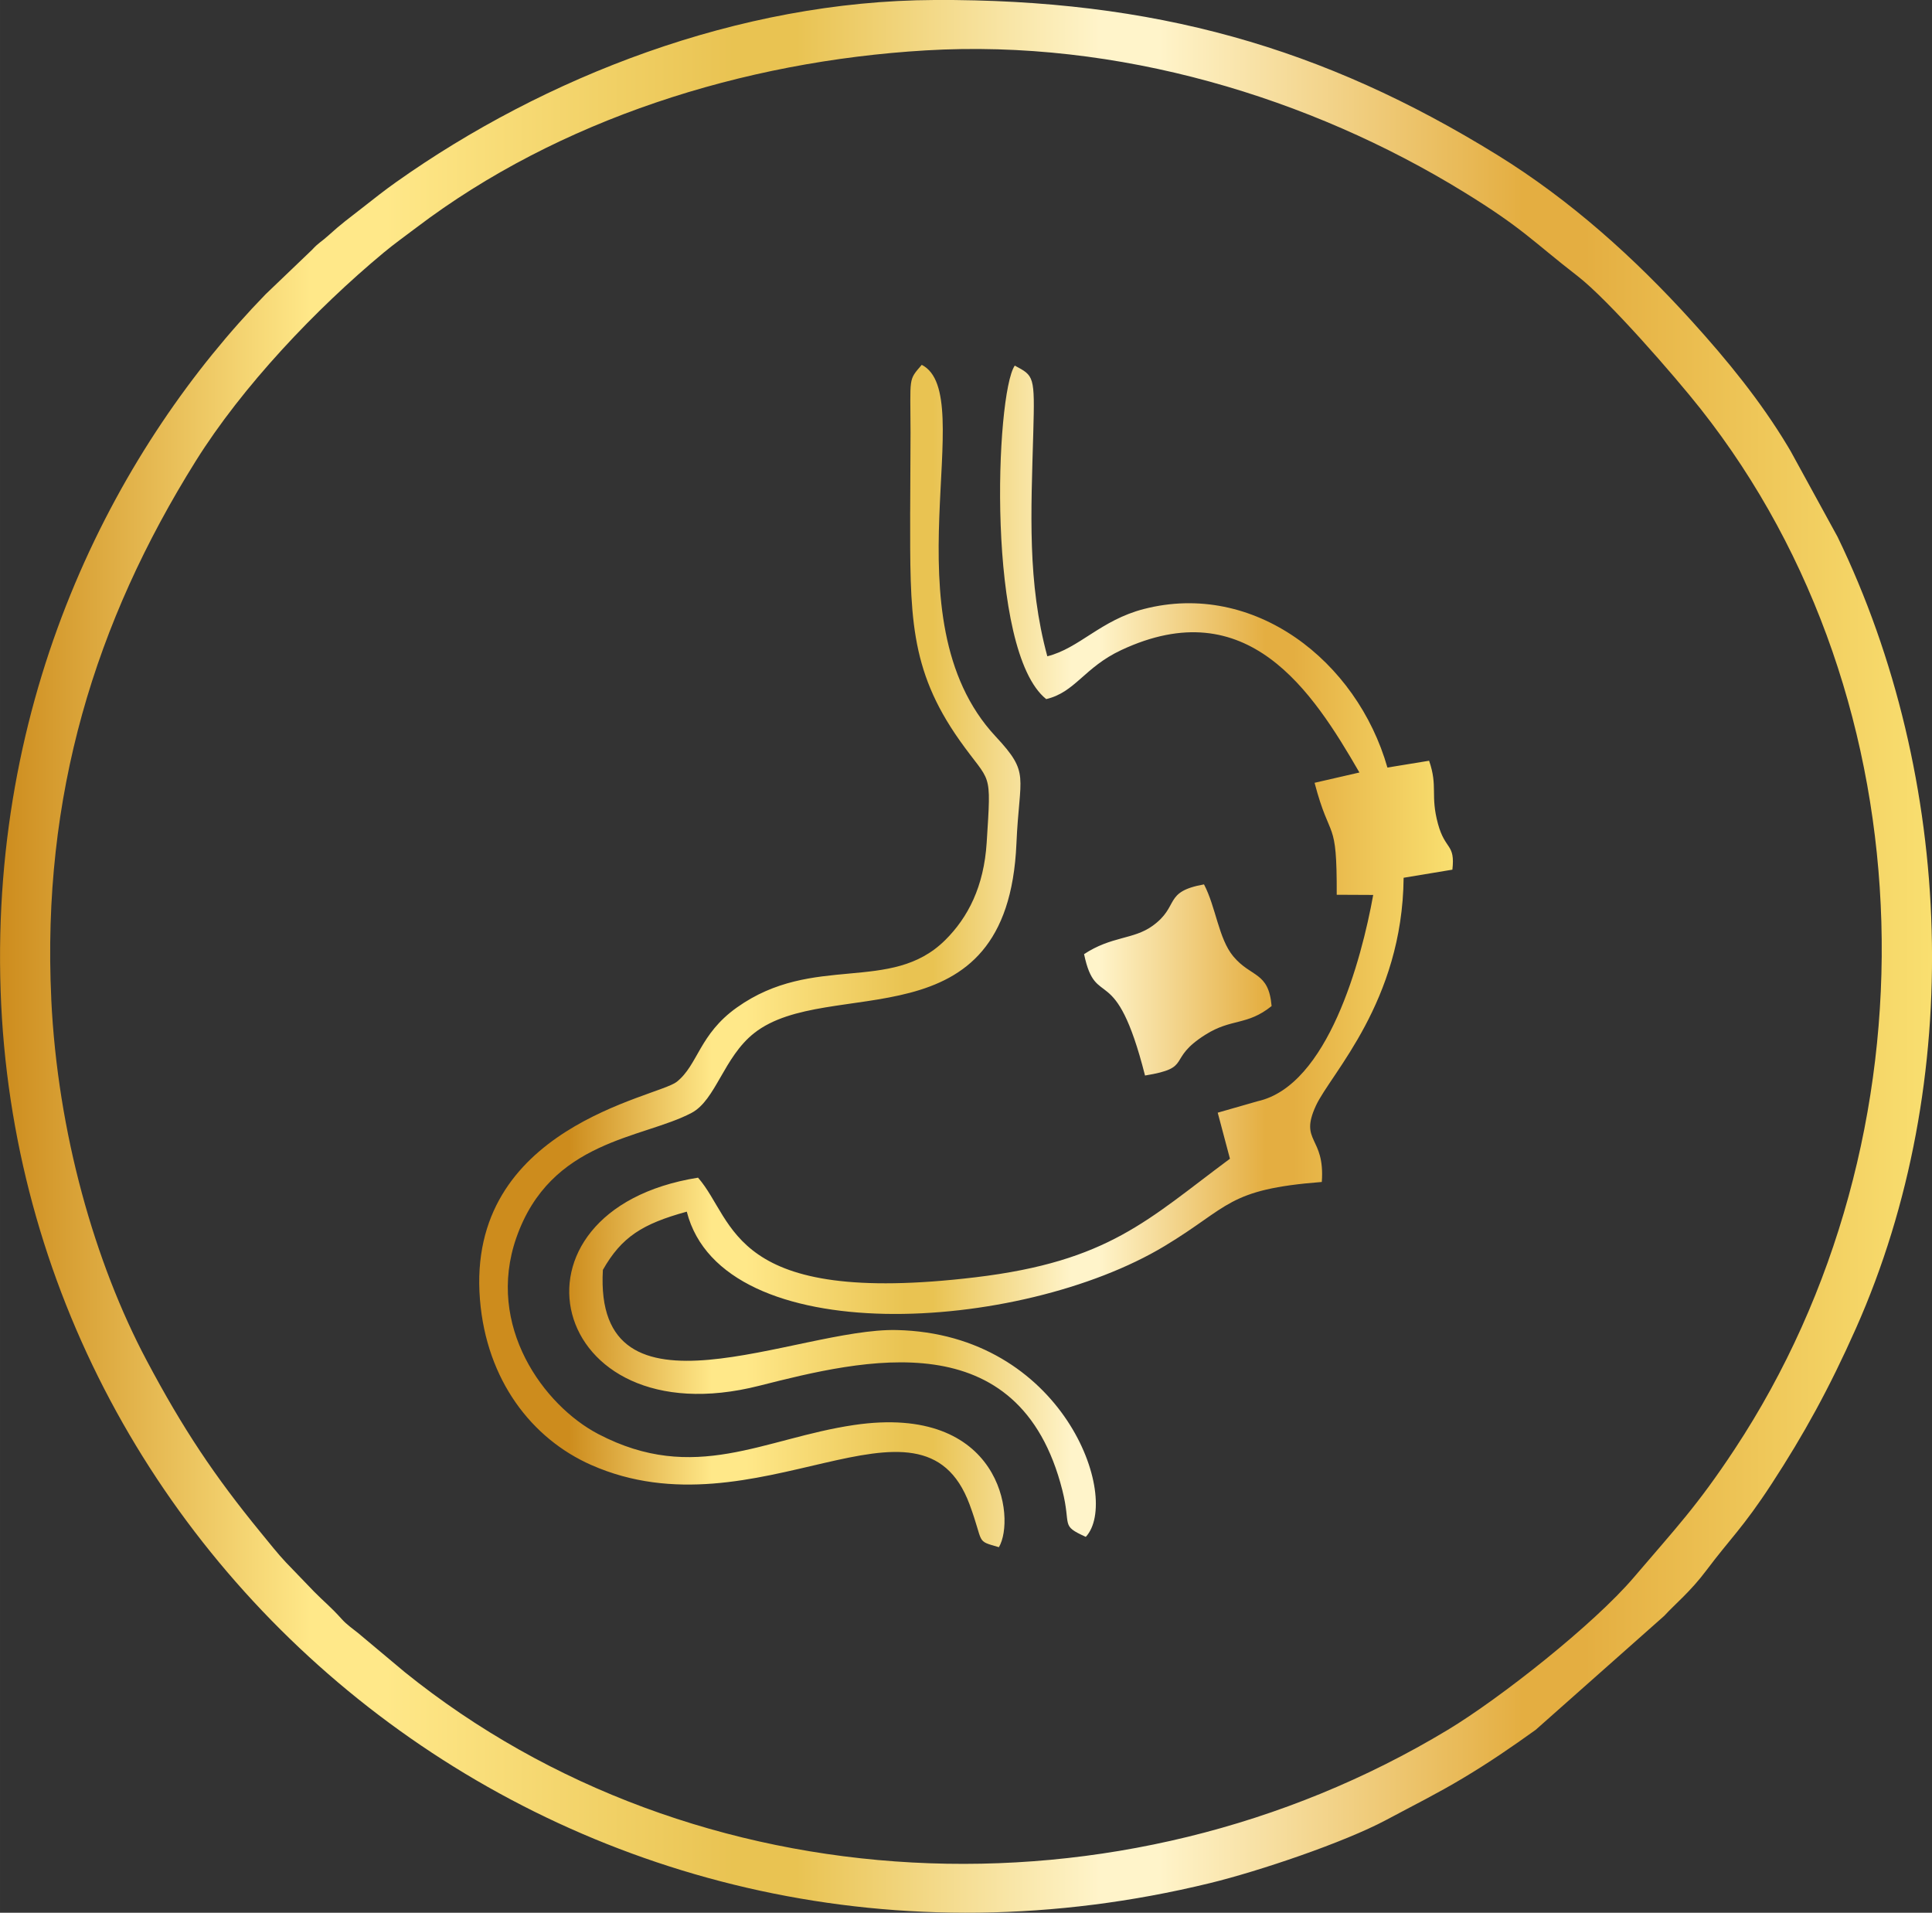
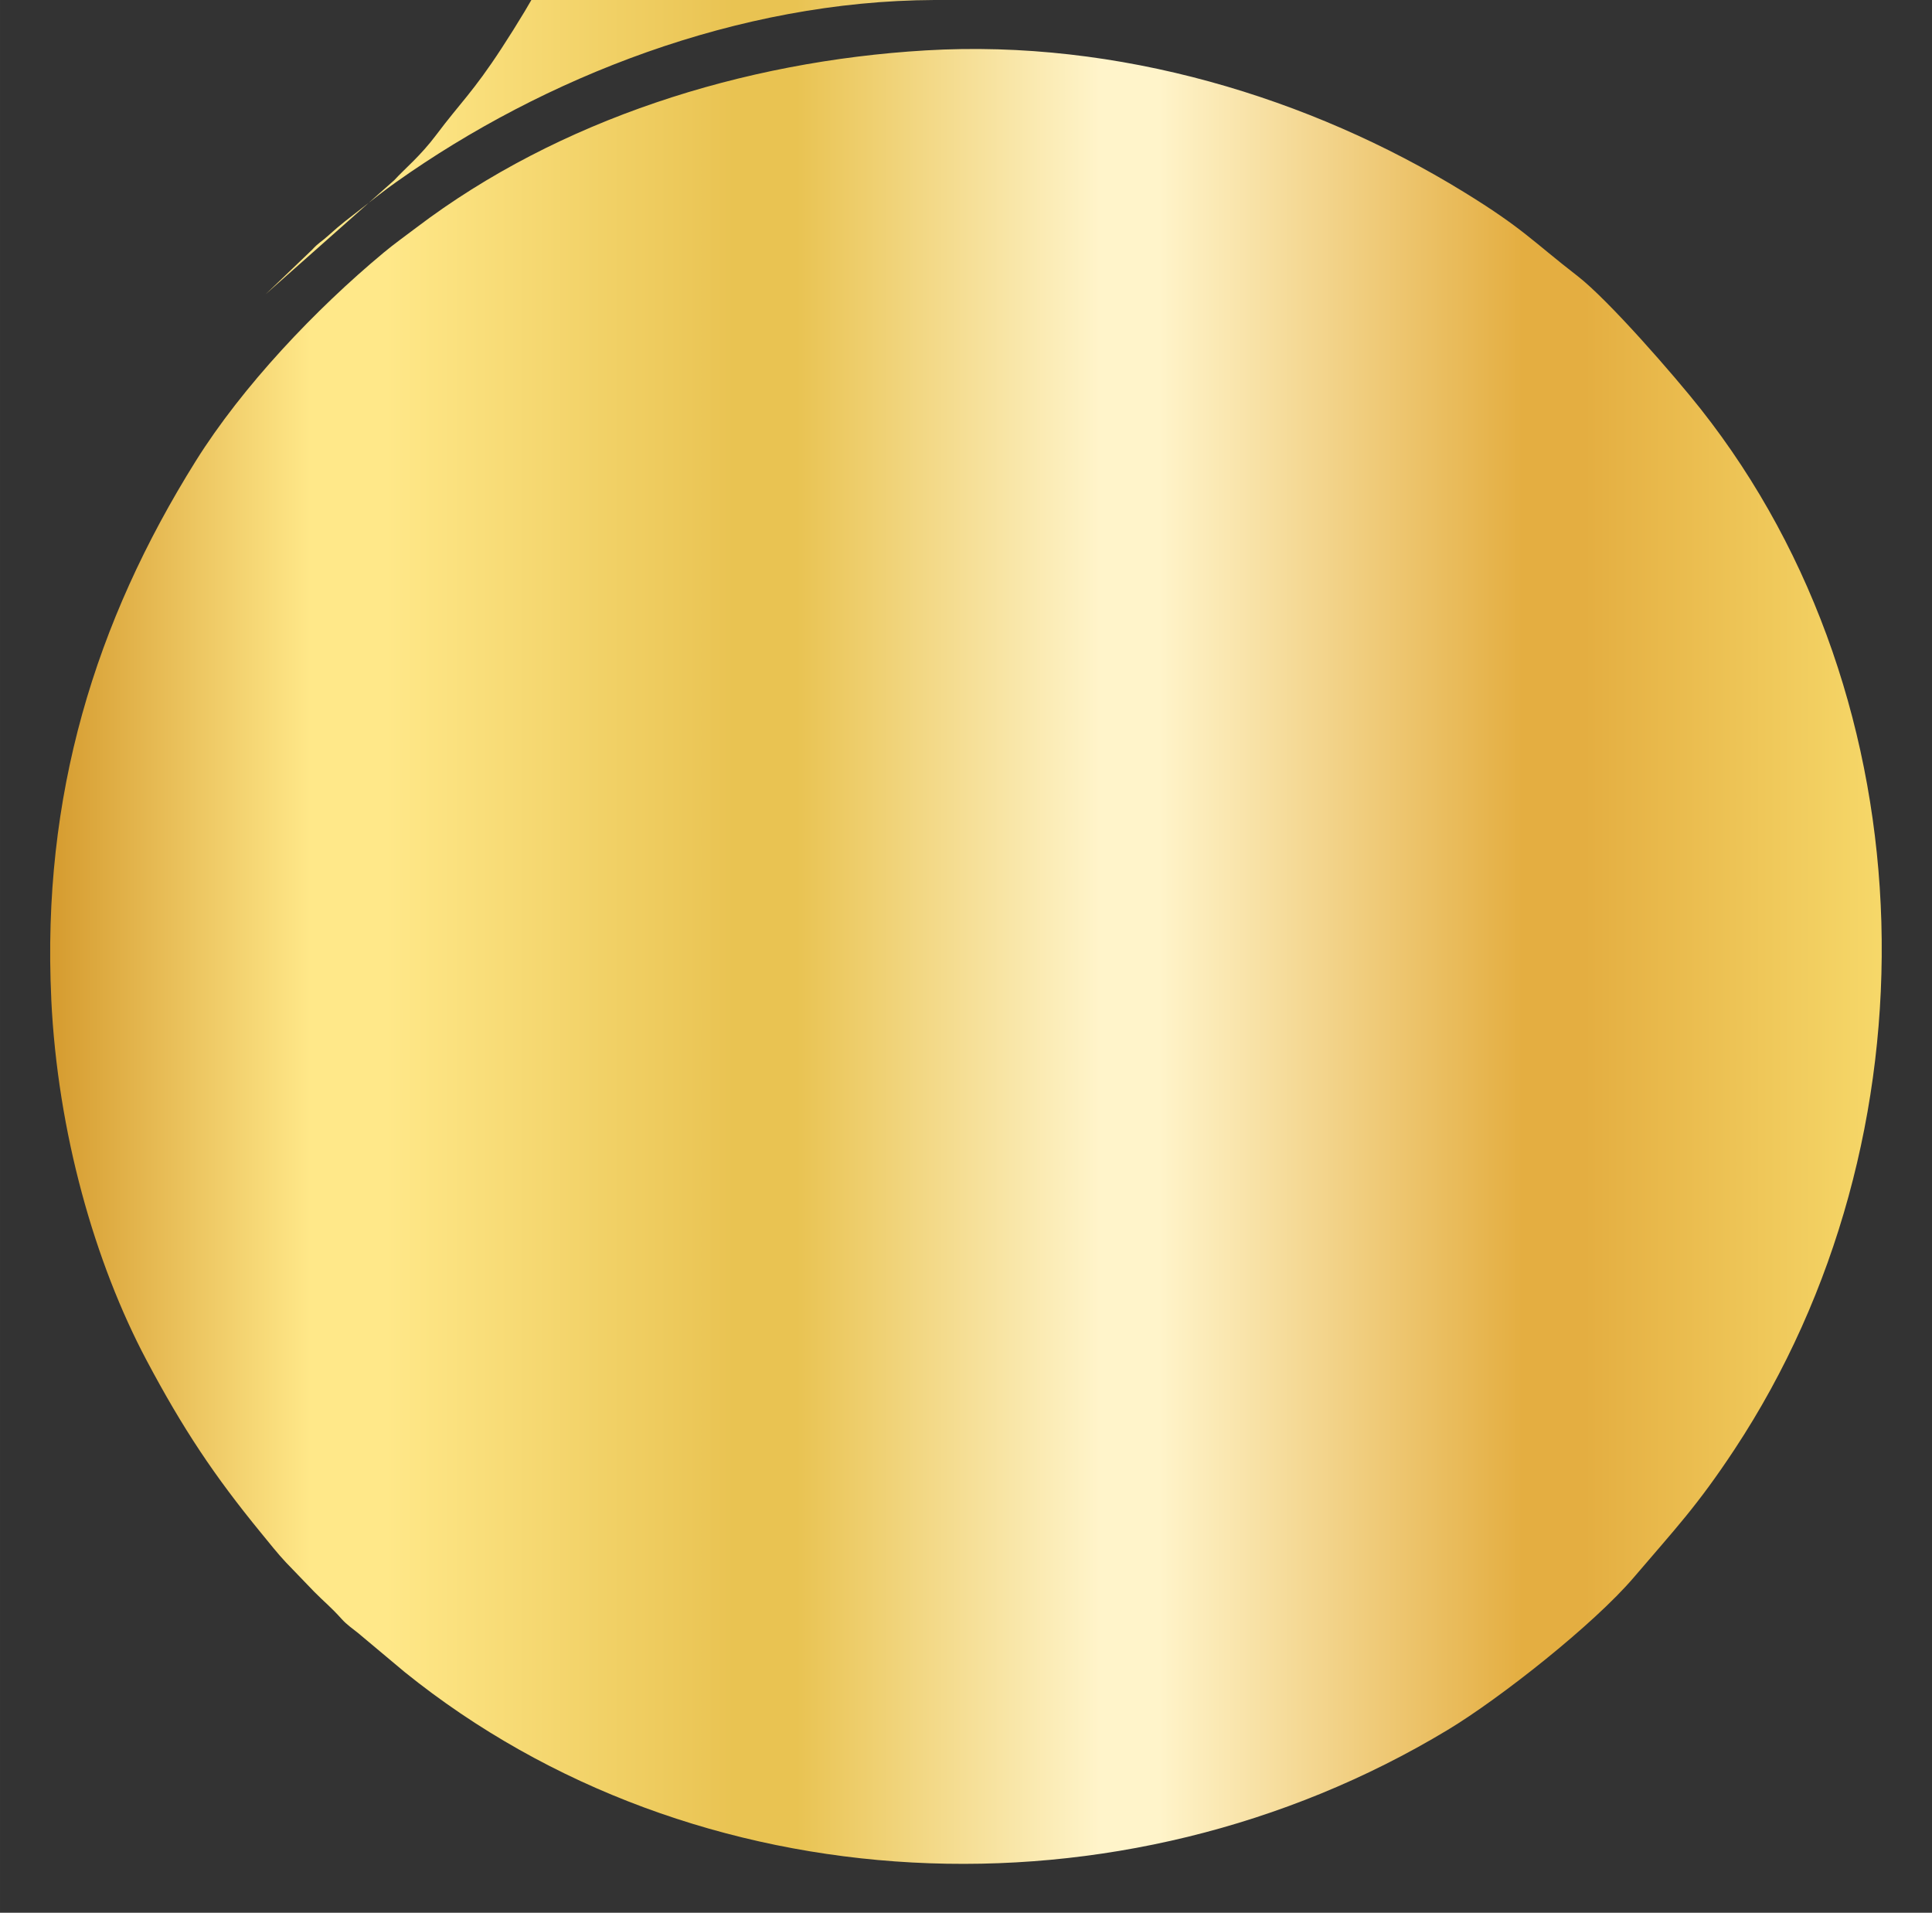
<svg xmlns="http://www.w3.org/2000/svg" xmlns:xlink="http://www.w3.org/1999/xlink" viewBox="0 0 660.44 653.75" style="shape-rendering:geometricPrecision; text-rendering:geometricPrecision; image-rendering:optimizeQuality; fill-rule:evenodd; clip-rule:evenodd" version="1.1" height="29.311mm" width="29.611mm" xml:space="preserve">
  <rect x="0" y="0" width="660.44" height="653.75" fill="#333333" stroke="none" />
  <defs>
    <style type="text/css">
   
    .fil0 {fill:url(#id0);fill-rule:nonzero}
    .fil1 {fill:url(#id1);fill-rule:nonzero}
   
  </style>
    <linearGradient y2="326.88" x2="660.44" y1="326.88" x1="-0" gradientUnits="userSpaceOnUse" id="id0">
      <stop style="stop-opacity:1; stop-color:#CD8C1D" offset="0" />
      <stop style="stop-opacity:1; stop-color:#FFE889" offset="0.161" />
      <stop style="stop-opacity:1; stop-color:#FFE889" offset="0.18" />
      <stop style="stop-opacity:1; stop-color:#FFE889" offset="0.2" />
      <stop style="stop-opacity:1; stop-color:#E9C352" offset="0.38" />
      <stop style="stop-opacity:1; stop-color:#E9C352" offset="0.412" />
      <stop style="stop-opacity:1; stop-color:#FFF4CA" offset="0.569" />
      <stop style="stop-opacity:1; stop-color:#FFF4CA" offset="0.6" />
      <stop style="stop-opacity:1; stop-color:#E4AE41" offset="0.788" />
      <stop style="stop-opacity:1; stop-color:#E4AE41" offset="0.82" />
      <stop style="stop-opacity:1; stop-color:#F9DF70" offset="1" />
    </linearGradient>
    <linearGradient y2="325.13" x2="496.64" y1="325.13" x1="194.56" xlink:href="#id0" gradientUnits="userSpaceOnUse" id="id1">
  </linearGradient>
  </defs>
  <g id="Layer_x0020_1">
-     <path d="M17.53 341.46c-3.29,-69.53 15.01,-128.91 49.35,-183.83 15.96,-25.54 40.96,-51.91 64.27,-71.28 3.63,-3.02 7.3,-5.62 11.2,-8.58 48.58,-36.84 111.52,-56.85 174.13,-60.55 65.75,-3.89 131.36,16.12 183.8,48.33 20.47,12.58 23.51,16.82 39.02,28.82 10.54,8.15 33.15,34.12 42.07,45.42 78.97,100.01 81.86,249.09 11.59,355.56 -12.84,19.46 -20.31,27.19 -34.45,43.78 -13.68,16.05 -45.66,41.3 -63.61,52.12 -111.7,67.36 -257.51,60.1 -356.55,-19.75l-15.88 -13.3c-2.01,-1.64 -3.85,-2.83 -5.61,-4.78 -3.97,-4.4 -5.84,-5.73 -9.44,-9.37l-9.67 -10.04c-2.59,-2.71 -6.08,-7.12 -8.66,-10.26 -15.82,-19.33 -26.53,-35.34 -39.01,-58.86 -17.66,-33.3 -30.4,-77.82 -32.56,-123.43zm301.88 -341.46c-67.1,0.28 -133.47,26.43 -184.02,62.26 -4.13,2.93 -7.32,5.48 -11.76,8.95 -4.26,3.33 -7.03,5.32 -11.41,9.31 -2.41,2.19 -3.22,2.32 -5.55,4.86l-15.87 15.19c-49.41,50.84 -94.14,133.52 -90.59,238.07 6.83,201.38 199.89,356.95 413.29,305.01 16.83,-4.09 45.91,-13.9 60.37,-21.62 9.84,-5.26 17.39,-8.99 26.2,-14.26 9.01,-5.38 16.66,-10.63 24.89,-16.54l43.95 -38.96c3.74,-4.09 8.9,-8.2 14.47,-15.63 8.01,-10.7 12.47,-14.49 22.26,-29.51 10.94,-16.78 19.65,-32.53 28.81,-53.14 37.49,-84.35 33.61,-188.11 -6.29,-270.5l-16.02 -29.25c-0.4,-0.66 -0.66,-1.12 -1.04,-1.76 -9.26,-15.4 -20.62,-29.32 -32.69,-42.64 -19.6,-21.65 -41.59,-41.44 -66.55,-56.86 -59.63,-36.84 -117.32,-53.3 -192.46,-52.99z" class="fil0" />
-     <path d="M357.61 238.95c9.97,-2.33 13.02,-10.83 25.66,-16.75 43.19,-20.23 65.36,13.99 81.44,41.83l-15.33 3.52c5.41,20.63 7.66,11.32 7.57,38.27l12.47 0.06c-4.02,22.31 -15.5,65.1 -39.44,70.49l-13.71 3.93 4.18 15.74c-28.13,20.87 -41.38,35.06 -87.01,40.52 -84.09,10.07 -81.91,-19.29 -94.82,-34.05 -70.03,11.17 -51.71,89.53 20.94,71.12 35.59,-9.02 88.95,-22.17 103.6,35.73 3.14,12.41 -0.81,11.91 8.01,15.92 12.19,-13.11 -7.67,-69.42 -64.68,-70.69 -34.11,-0.77 -103.6,34.73 -100.4,-20.56 6.39,-11.25 13.51,-15.74 28.68,-19.9 12.19,47.78 114.01,41.44 163.31,11.77 22.41,-13.48 21.32,-19.39 53.77,-21.92 1.15,-15.72 -7.8,-13.51 -2.02,-26.06 5.07,-10.99 29.59,-35.49 29.99,-77.91l16.67 -2.77c1,-8.98 -2.44,-6.56 -4.92,-15.63 -2.7,-9.88 0.04,-12.73 -3.04,-21.6l-14.25 2.33c-10.41,-36.49 -45.61,-63.93 -83.29,-54.18 -14.74,3.81 -22,13.4 -32.97,16.15 -6.87,-25.32 -5.56,-49.05 -4.8,-76.41 0.55,-19.58 0.26,-19.4 -6.33,-22.94 -6.6,9.65 -9.83,97.57 10.75,113.98zm-46.48 -63.97c0,34.85 -0.47,53.48 16.93,78.1 10.75,15.21 10.84,9.42 9.23,34.9 -0.95,15.06 -6.39,25.59 -14.15,33.3 -18.6,18.49 -44.99,4.38 -71.27,23.09 -12.88,9.17 -13.24,19.59 -20.53,25.38 -6.73,5.35 -72.07,15.42 -67.27,74.44 2.24,27.59 17.74,47.53 37.99,56.5 56.54,25.03 112.8,-31.3 129.4,13.55 5.03,13.6 1.9,12.22 10.01,14.57 5.8,-9.84 0.95,-49.24 -49.6,-41.75 -30.85,4.57 -54.35,20.34 -87.37,3.07 -18.55,-9.7 -38.55,-36.9 -27.98,-67.12 11.7,-33.44 43.06,-33.78 59.85,-42.62 8.33,-4.38 11,-19.06 21.44,-27.29 25.42,-20.03 86.65,4.88 89.65,-64.75 1.01,-23.57 4.81,-23.86 -7.12,-36.65 -37.8,-40.52 -5.12,-116.82 -25.25,-127 -4.69,5.46 -3.85,3.93 -3.83,23.19 0,9.02 -0.12,18.04 -0.12,27.07zm59.45 151.13c4.12,19.63 10.62,1.31 20.84,41.49 16.7,-2.72 7.04,-5.4 20.7,-13.99 8.91,-5.61 14.17,-3 22.57,-9.75 -1.01,-11.87 -6.96,-9.65 -13.09,-16.98 -5.04,-6.03 -5.95,-16.89 -10.02,-24.61 -14.12,2.54 -8.17,7.46 -17.7,14.25 -6.49,4.63 -13.93,3.42 -23.3,9.59zm16.63 5.4l2.63 2.81c4.33,4.98 1.12,0.08 3.81,4.42 3.27,5.26 2.7,6.48 3.68,12.59 11.94,-7.19 -0.6,-2.91 21.27,-12.83 -6.34,-4.44 -9.39,-9.9 -10.79,-19.17 -0.82,0.4 -1.98,0.13 -2.41,1.32l-18.2 10.86z" class="fil1" />
+     <path d="M17.53 341.46c-3.29,-69.53 15.01,-128.91 49.35,-183.83 15.96,-25.54 40.96,-51.91 64.27,-71.28 3.63,-3.02 7.3,-5.62 11.2,-8.58 48.58,-36.84 111.52,-56.85 174.13,-60.55 65.75,-3.89 131.36,16.12 183.8,48.33 20.47,12.58 23.51,16.82 39.02,28.82 10.54,8.15 33.15,34.12 42.07,45.42 78.97,100.01 81.86,249.09 11.59,355.56 -12.84,19.46 -20.31,27.19 -34.45,43.78 -13.68,16.05 -45.66,41.3 -63.61,52.12 -111.7,67.36 -257.51,60.1 -356.55,-19.75l-15.88 -13.3c-2.01,-1.64 -3.85,-2.83 -5.61,-4.78 -3.97,-4.4 -5.84,-5.73 -9.44,-9.37l-9.67 -10.04c-2.59,-2.71 -6.08,-7.12 -8.66,-10.26 -15.82,-19.33 -26.53,-35.34 -39.01,-58.86 -17.66,-33.3 -30.4,-77.82 -32.56,-123.43zm301.88 -341.46c-67.1,0.28 -133.47,26.43 -184.02,62.26 -4.13,2.93 -7.32,5.48 -11.76,8.95 -4.26,3.33 -7.03,5.32 -11.41,9.31 -2.41,2.19 -3.22,2.32 -5.55,4.86l-15.87 15.19l43.95 -38.96c3.74,-4.09 8.9,-8.2 14.47,-15.63 8.01,-10.7 12.47,-14.49 22.26,-29.51 10.94,-16.78 19.65,-32.53 28.81,-53.14 37.49,-84.35 33.61,-188.11 -6.29,-270.5l-16.02 -29.25c-0.4,-0.66 -0.66,-1.12 -1.04,-1.76 -9.26,-15.4 -20.62,-29.32 -32.69,-42.64 -19.6,-21.65 -41.59,-41.44 -66.55,-56.86 -59.63,-36.84 -117.32,-53.3 -192.46,-52.99z" class="fil0" />
  </g>
</svg>